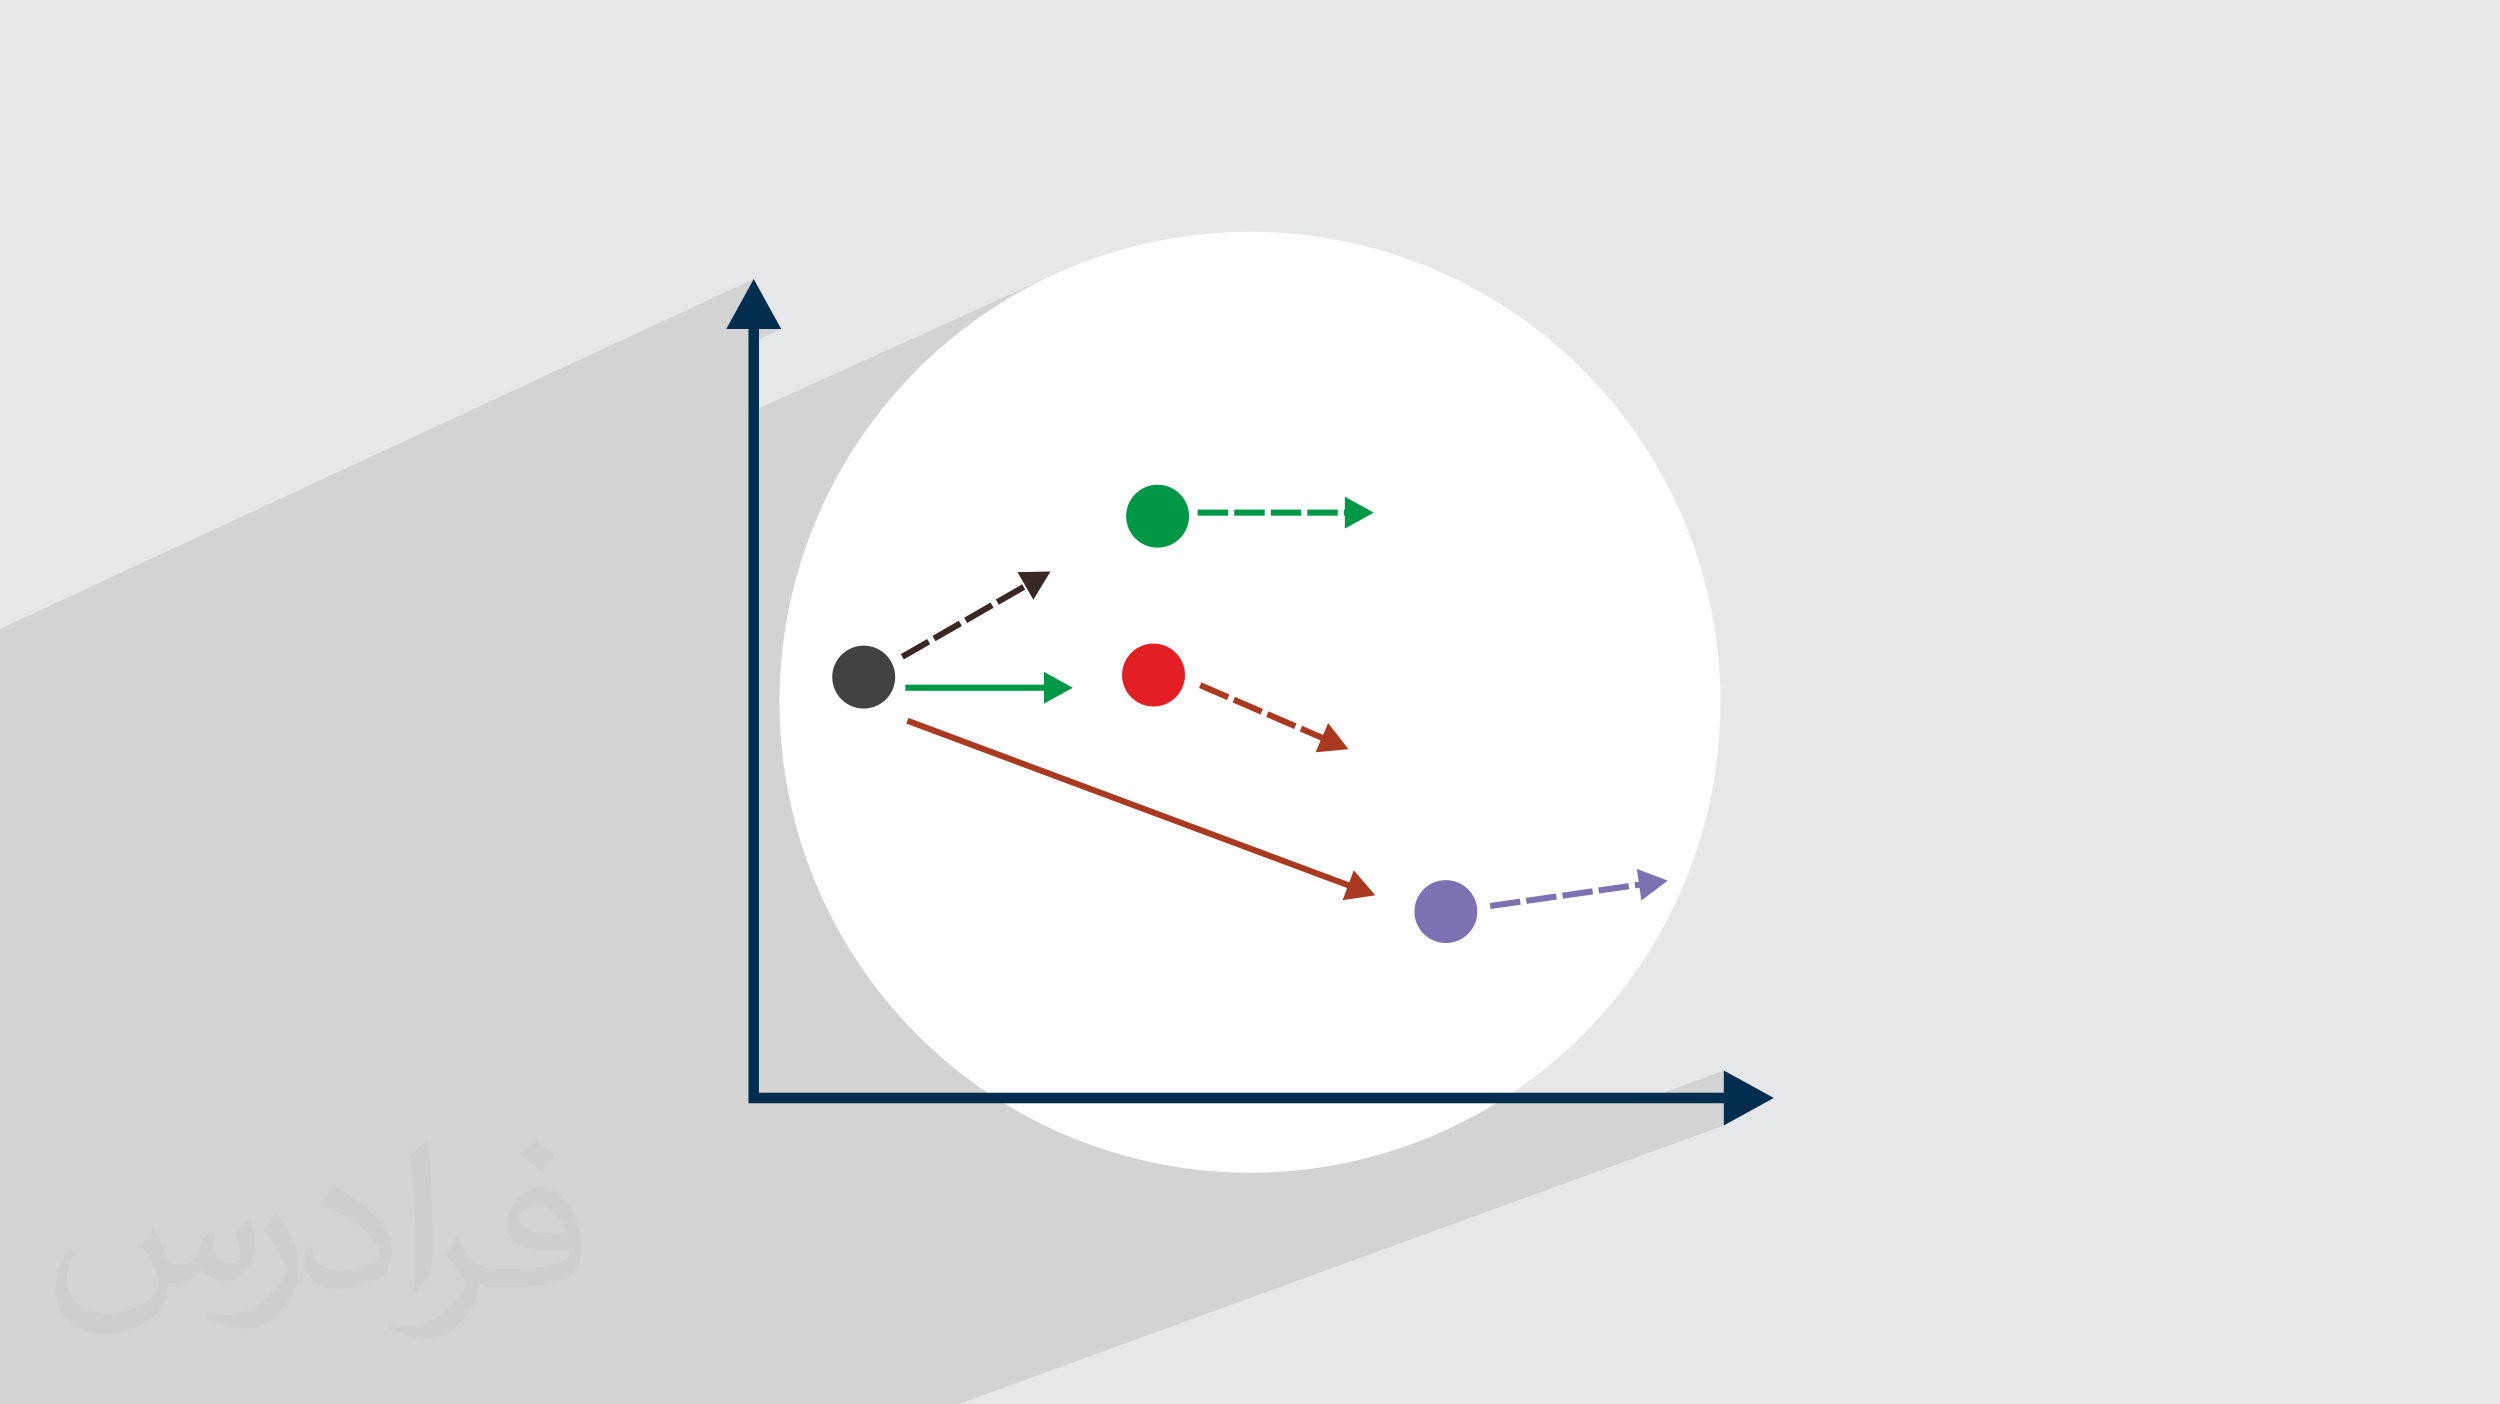
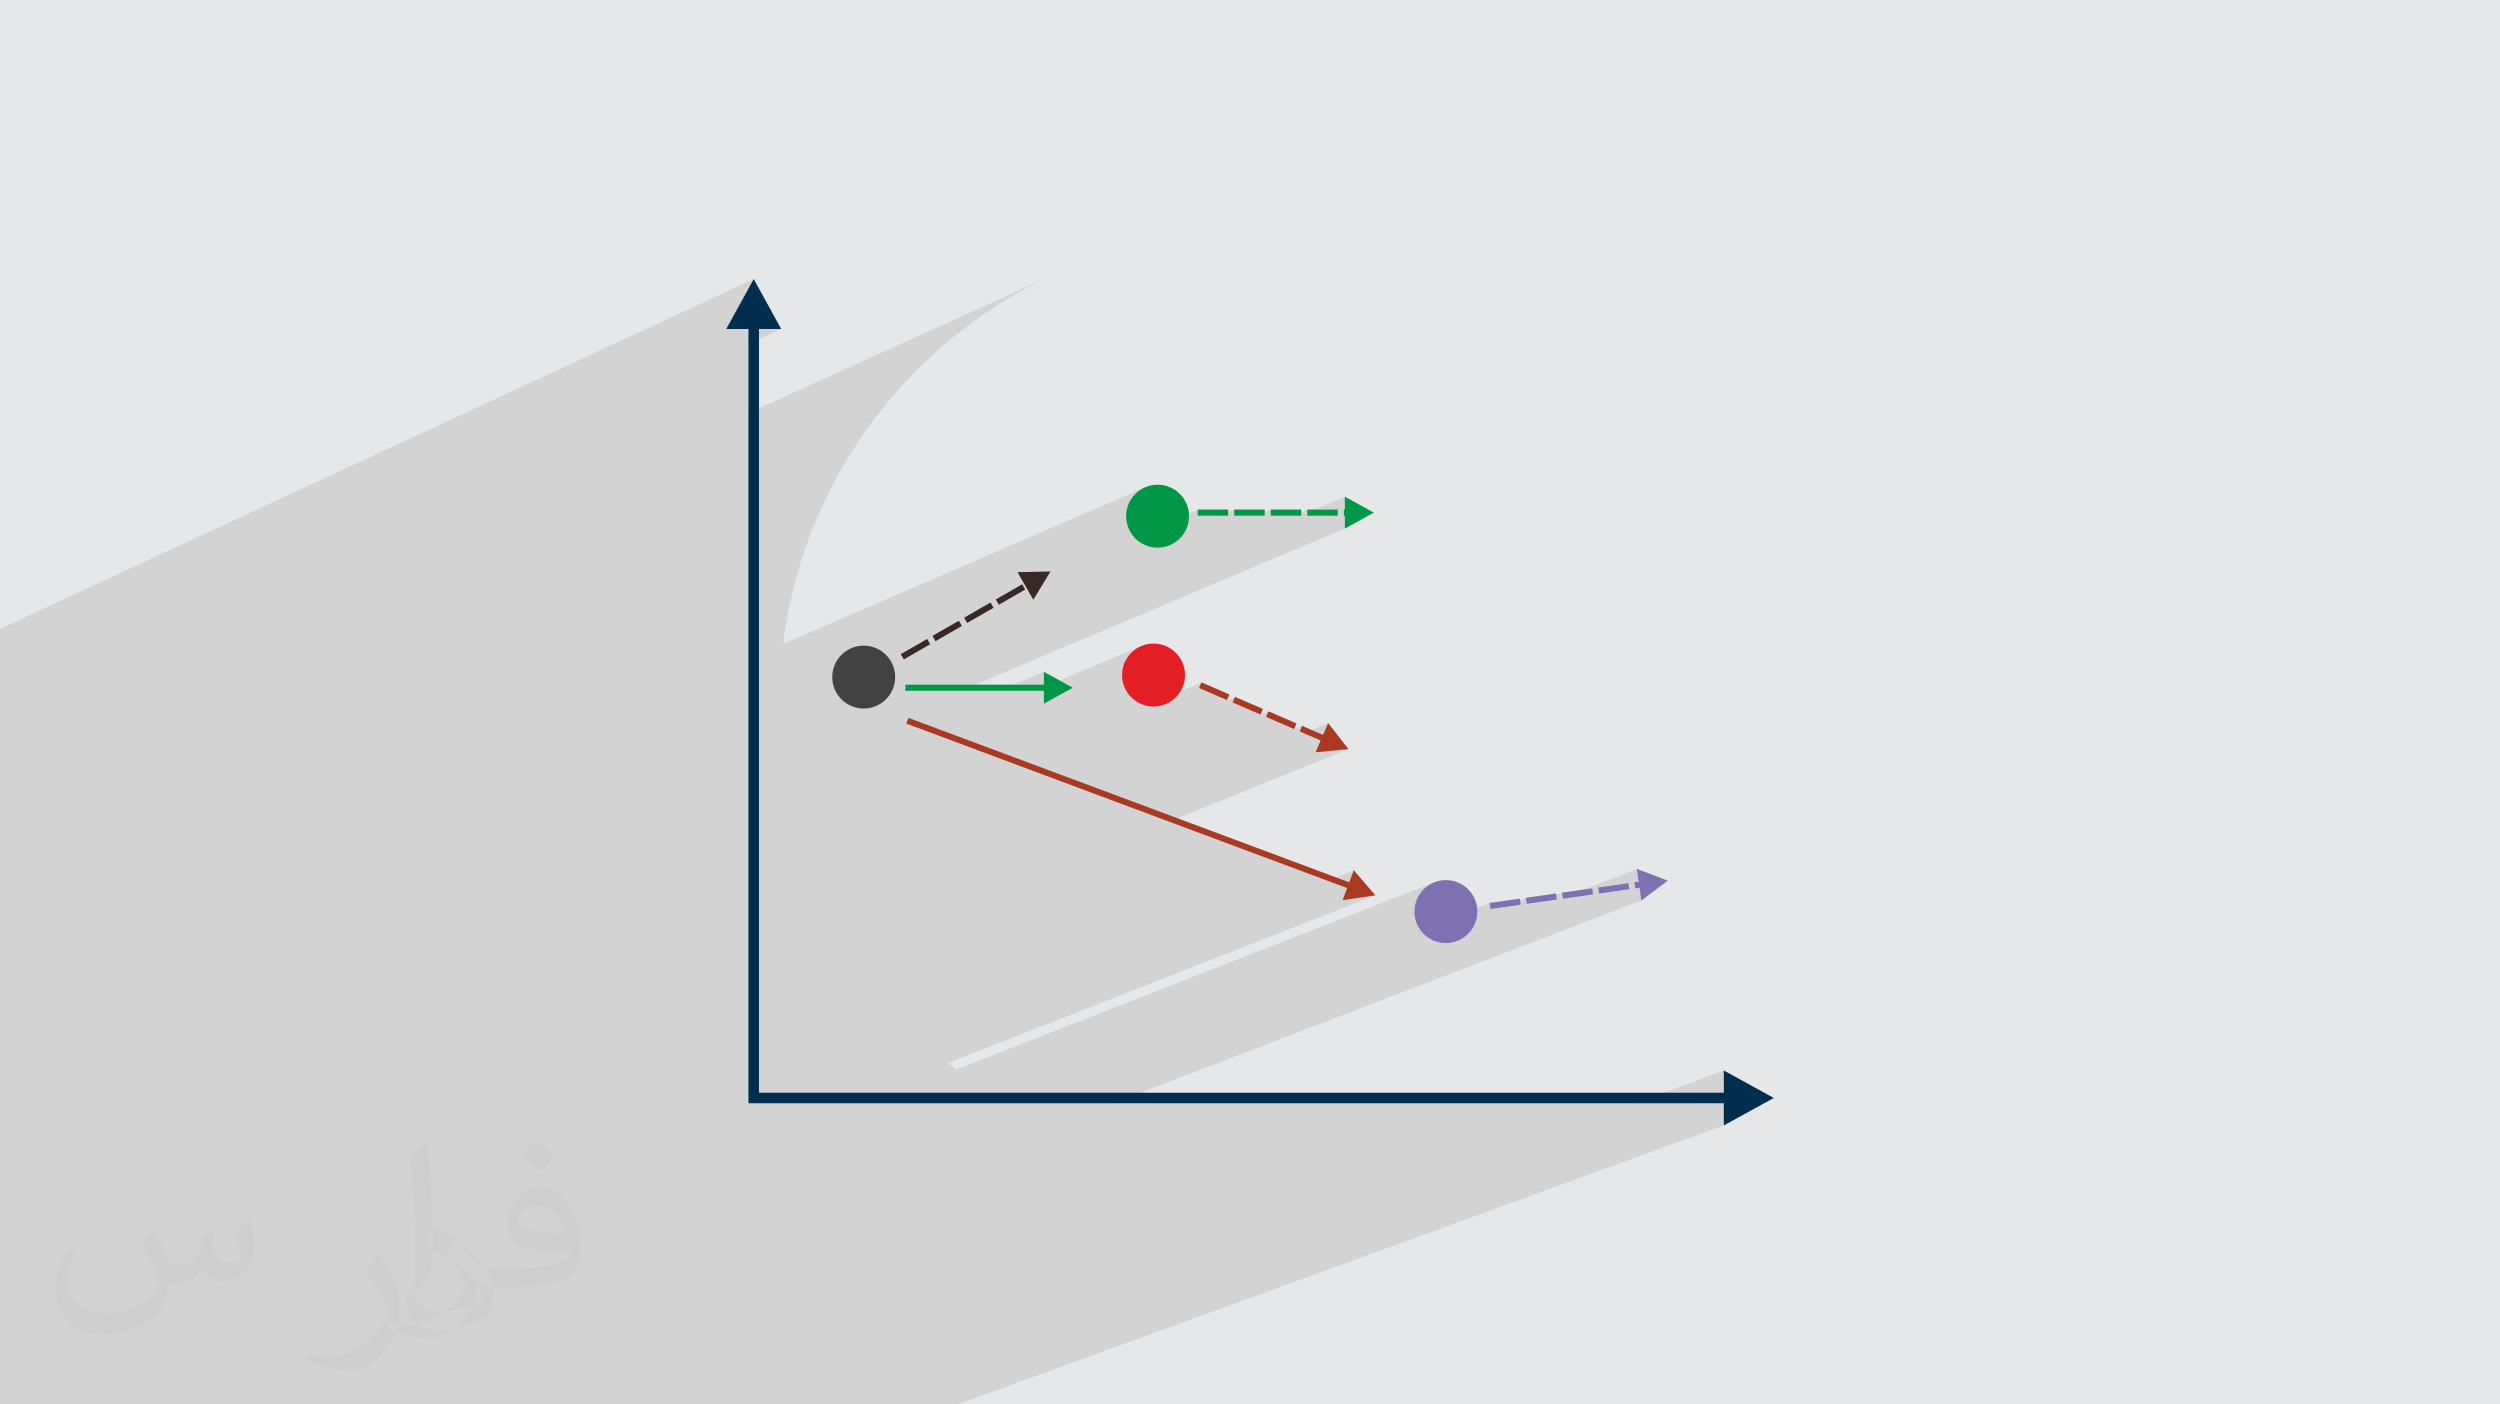
<svg xmlns="http://www.w3.org/2000/svg" xml:space="preserve" width="94.192mm" height="52.917mm" version="1.1" style="shape-rendering:geometricPrecision; text-rendering:geometricPrecision; image-rendering:optimizeQuality; fill-rule:evenodd; clip-rule:evenodd" viewBox="0 0 9404.92 5283.66">
  <defs>
    <style type="text/css">
   
    .fil3 {fill:#FEFEFE}
    .fil5 {fill:#434242}
    .fil7 {fill:#E31E24}
    .fil8 {fill:#7E71B1}
    .fil6 {fill:#009846}
    .fil0 {fill:#E6E7E8}
    .fil10 {fill:#A93A21;fill-rule:nonzero}
    .fil12 {fill:#3A2824;fill-rule:nonzero}
    .fil11 {fill:#7E71B1;fill-rule:nonzero}
    .fil9 {fill:#009846;fill-rule:nonzero}
    .fil4 {fill:#012E4F;fill-rule:nonzero}
    .fil2 {fill:#373435;fill-opacity:0.031}
    .fil1 {fill:#2B2A29;fill-opacity:0.102}
   
  </style>
  </defs>
  <g id="Layer_x0020_1">
    <polygon class="fil0" points="-0,0 9404.92,0 9404.92,5283.66 -0,5283.66 " />
    <polygon class="fil1" points="292.31,5283.66 93.32,5283.66 5.65,5283.66 -0,5283.66 -0,5264.07 -0,4871.87 -0,4789.31 -0,4756.53 -0,4730.04 -0,4729.74 -0,4714.2 -0,4634.78 -0,4634.42 -0,4618.87 -0,4539.03 -0,4538.6 -0,4523.01 -0,4466.09 -0,4442.74 -0,4290.84 -0,4277.76 -0,4233.35 -0,4225.54 -0,4181.22 -0,4142.97 -0,4125.77 -0,4113.39 -0,4072.43 -0,4062.05 -0,4060.63 -0,4053.99 -0,4051.96 -0,4022.89 -0,4020.22 -0,4018.79 -0,4008.41 -0,3999.68 -0,3967.69 -0,3955.88 -0,3947.09 -0,3932.63 -0,3930.48 -0,3919.02 -0,3917.6 -0,3916.3 -0,3914.87 -0,3903.05 -0,3902.77 -0,3900.07 -0,3896.16 -0,3894.21 -0,3886.61 -0,3883.93 -0,3879.97 -0,3870.53 -0,3863.87 -0,3849.9 -0,3847.84 -0,3845.68 -0,3814.84 -0,3798.97 -0,3696.77 -0,2829.37 -0,2586.25 -0,2550.3 -0,2533.24 -0,2497.1 -0,2365.58 2835.47,1049.72 2732.04,1237.73 2815.68,1237.73 2815.68,1255.92 2855.25,1237.73 2938.88,1237.73 2815.68,1294.26 2815.68,1553.56 3935.08,1046.35 3858.76,1085.44 3784.64,1128.05 3712.82,1174.09 3643.42,1223.44 3576.56,1275.99 3512.33,1331.62 3450.86,1390.23 3392.25,1451.7 3336.62,1515.92 3284.07,1582.79 3234.72,1652.19 3188.68,1724.01 3146.07,1798.13 3106.98,1874.45 3071.53,1952.85 3039.84,2033.23 3012.01,2115.48 2988.16,2199.47 2968.4,2285.11 2952.83,2372.27 2946.49,2422.1 4308.73,1832.8 4319.6,1828.81 4330.95,1825.9 4342.71,1824.1 4354.81,1823.49 4366.91,1824.1 4378.66,1825.9 4390.01,1828.81 4400.89,1832.8 4411.23,1837.78 4421,1843.71 4430.11,1850.53 4438.51,1858.17 4446.16,1866.57 4452.97,1875.69 4458.9,1885.45 4463.88,1895.8 4467.87,1906.67 4470.78,1918.03 4472.58,1929.78 4472.65,1931.21 4505.65,1917.05 4620.23,1917.05 4620.23,1926.85 4643.14,1917.05 4757.71,1917.05 4757.71,1926.82 4780.62,1917.05 4895.2,1917.05 4895.2,1926.79 4918.11,1917.05 4945.36,1917.05 5059.33,1868.61 5168.23,1928.5 5059.33,1988.4 3668.96,2575.78 3812.03,2575.78 3927.03,2527.34 3985.77,2559.65 4293.45,2430.45 4304.32,2426.47 4315.68,2423.55 4327.43,2421.75 4339.53,2421.14 4351.63,2421.75 4363.38,2423.55 4374.74,2426.47 4385.61,2430.45 4395.95,2435.43 4405.72,2441.36 4414.84,2448.17 4423.23,2455.81 4430.88,2464.22 4437.69,2473.34 4443.62,2483.1 4448.61,2493.45 4452.59,2504.32 4455.5,2515.67 4457.3,2527.42 4457.91,2539.53 4457.3,2551.63 4455.5,2563.38 4452.59,2574.73 4448.61,2585.61 4443.62,2595.96 4441.33,2599.73 4519.74,2567.19 4624.93,2612.58 4615.85,2633.62 3961.6,2903.63 3962.18,2903.85 4645.97,2621.66 4751.17,2667.05 4742.09,2688.09 4095.35,2953.54 4095.85,2953.73 4772.21,2676.13 4877.41,2721.52 4868.33,2742.56 4229.15,3003.46 4229.57,3003.61 4898.44,2730.6 4933.67,2745.8 4996.53,2720.18 5072.76,2818.29 4430.12,3078.45 5025.55,3300.6 5092.87,3274.01 5173.95,3368.2 3566.47,3998.94 3576.56,4007.67 3596.91,4023.67 5393.28,3320.24 5404.16,3316.26 5415.51,3313.34 5427.26,3311.55 5439.37,3310.94 5451.47,3311.55 5463.22,3313.34 5474.57,3316.26 5485.45,3320.24 5495.79,3325.23 5505.55,3331.16 5514.67,3337.98 5523.08,3345.61 5530.72,3354.02 5537.53,3363.14 5543.46,3372.89 5548.44,3383.25 5552.42,3394.12 5555.34,3405.47 5556.85,3415.35 5604.12,3397 5717.54,3380.79 5718.29,3386.05 5740.22,3377.56 5853.65,3361.35 5854.4,3366.6 5876.32,3358.12 5956.94,3346.59 6157.81,3268.97 6274.05,3312.86 6174.74,3387.54 4187.73,4150.32 6150.37,4150.32 6484.86,4027.11 6484.86,4110.75 6376.93,4150.32 6484.86,4150.32 6484.86,4233.95 3601.76,5283.66 3386.65,5283.66 3285.57,5283.66 3073.4,5283.66 2675.85,5283.66 1235.39,5283.66 1150.22,5283.66 1095.53,5283.66 1061.77,5283.66 1052.71,5283.66 1039.92,5283.66 1018.72,5283.66 975.97,5283.66 967.1,5283.66 963.15,5283.66 944.63,5283.66 941.77,5283.66 899.08,5283.66 886.24,5283.66 864.65,5283.66 822.01,5283.66 809.14,5283.66 744.78,5283.66 379.21,5283.66 " />
-     <path class="fil2" d="M578.49 4627.69c17.95,27.21 29.6,53.36 40.96,82.43 8.45,16.91 12.93,48.09 52.57,48.09 11.61,0 28.28,-3.42 43.06,-11.61 16.63,-8.73 29.32,-21.94 35.94,-42l15.85 -53.36 38.57 -19.02 2.64 2.64c-5.27,20.09 -6.59,39.36 -6.59,54.43 0,44.63 38.57,61.56 69.22,61.56 17.95,0 34.09,-8.73 34.09,-25.11 0,-21.13 -8.98,-57.06 -20.62,-89.29 17.95,-17.95 35.94,-35.94 56.53,-50.47l3.17 1.6c8.98,38.04 14,75.56 14,100.66 0,24.57 -10.83,51.79 -19.81,69.49 -18.49,34.87 -51.25,62.62 -90.87,62.62 -30.1,0 -63.65,-15.07 -86.66,-43.06l-1.32 0c-21.66,26.96 -55.22,51.25 -108.86,51.25l-16.63 0c-2.64,35.41 -10.29,60.49 -21.94,82.95 -31.95,62.34 -126.81,106.47 -216.1,106.47 -124.17,0 -186.51,-71.59 -186.51,-166.96 0,-58.91 19.27,-113.6 48.88,-152.42l24.29 10.04c-18.49,35.41 -30.91,68.68 -30.91,101.45 0,89.29 72.66,131.83 156.4,131.83 77.68,0 173.83,-49.41 191.28,-106.72 -6.59,-62.62 -30.1,-91.93 -66.04,-148.99 10.83,-19.02 24.83,-38.04 42.28,-58.38l3.17 0 0 0 0 0 -0.02 -0.09zm1432.13 -336.04c26.15,16.39 51.79,35.66 76.87,57.85 -14,19.81 -31.45,37.79 -53.11,53.64 -25.11,-20.34 -50.19,-37.79 -75.84,-56.27 17.42,-19.55 34.62,-38.29 52.04,-55.22l0 0 0 0 0 0 0 0 0 0 0.03 0zm13.47 244.11c-42.28,0 -76.87,27.75 -76.87,48.34 0,44.13 84.53,57.85 185.72,57.31 -12.68,-51.79 -57.06,-105.68 -108.86,-105.68l0.01 0.03zm-94.86 236.19c54.96,0 103.04,-1.6 139.74,-10.83 40.96,-10.29 75.56,-30.91 75.56,-45.17 0,-3.7 0,-8.19 -1.32,-11.89 -22.98,2.11 -49.41,2.11 -72.38,2.11 -74.49,0 -131.55,-16.91 -154.02,-58.66 -5.55,-11.61 -9.51,-24.57 -9.51,-39.36 0,-40.43 17.42,-79.79 48.09,-107 25.61,-22.45 53.89,-36.44 82.67,-36.44 52.04,0 93.51,41.75 122.57,107.54 15.85,35.94 26.68,77.4 26.68,129.72 0,34.87 -9.51,64.19 -31.17,85.85 -40.43,39.11 -114.92,53.89 -229.04,53.89l-51.79 0 0 0 -13.47 0c-28.28,0 -48.62,-5.02 -64.72,-17.42l-2.64 0c0.79,6.59 1.32,12.93 1.32,19.02 0,25.61 -8.45,58.38 -25.61,84.53 -50.72,75.3 -105.68,108.04 -153.24,108.04 -48.09,0 -107,-18.49 -160.11,-42.54l9.51 -18.49c17.17,7.13 40.96,11.89 73.7,11.89 85.85,0 198.66,-82.43 212.66,-163 -3.17,-6.59 -8.98,-15.32 -17.17,-24.57 -25.11,-29.85 -40.96,-54.68 -55.75,-80.83 12.68,-25.11 24.29,-45.17 35.13,-63.4l4.49 -0.53c36.72,74.77 69.99,117.55 144.23,117.55l11.61 0 0 0 53.89 0 0 0 0 0 0 0 0 0 0 0 0.09 0.01zm-371.98 79c6.34,-34.34 6.87,-72.91 6.87,-108.86l0 -53.36c0,-99.6 -12.68,-244.36 -22.98,-338.68 17.95,-19.27 43.06,-42 62.87,-57.31l5.81 1.6c13.47,118.62 16.63,256 16.63,383.06 0,33.3 -1.32,65.79 -4.49,89.55 -1.85,30.1 -19.27,52.83 -56.53,87.7l-8.19 -3.7zm-382.8 -157.19c1.85,46.77 24.83,83.49 105.15,83.49 49.93,0 92.19,-12.93 138.96,-35.13 8.45,-3.7 12.93,-8.73 12.93,-12.93 0,-29.32 -22.45,-68.15 -60.23,-103.55 -36.72,-33.3 -85.34,-62.62 -130.76,-82.18 -15.6,-6.59 -20.62,-13.47 -20.62,-20.09 0,-13.47 17.95,-41.75 32.77,-62.09l5.02 -0.53c52.04,27.21 110.17,67.64 153.24,112.53 39.11,41.47 63.4,83.49 63.4,129.19 0,33.81 -10.29,65.51 -26.96,95.11 -57.06,28.79 -117.83,50.72 -178.06,50.72 -73.17,0 -123.1,-34.34 -123.1,-114.92 0,-8.73 0,-22.19 3.17,-39.64l25.11 0 0 0 0 0 0 0 0 0 0 0 -0.02 0zm-132.37 -132.9l45.45 73.45c16.63,27.21 32.23,56.81 32.23,103.55l0 59.7c0,48.34 -30.91,100.13 -80.83,151.38 -39.11,34.62 -73.7,49.41 -105.68,49.41 -47.55,0 -101.98,-14.79 -164.85,-41.75l7.13 -18.49c19.81,5.27 42.79,9.77 71.06,9.77 90.36,-0.53 182.8,-66.57 225.08,-147.15 5.02,-9.26 6.87,-17.95 6.87,-24.04 0,-9.26 -5.02,-19.55 -8.98,-28.79 -22.98,-43.31 -48.62,-82.95 -76.87,-119.68 14.79,-23.25 29.6,-45.7 45.7,-67.9l3.7 0.53 0 0 0 0 0 0 0 0 0 0 -0.02 0.01z" />
+     <path class="fil2" d="M578.49 4627.69c17.95,27.21 29.6,53.36 40.96,82.43 8.45,16.91 12.93,48.09 52.57,48.09 11.61,0 28.28,-3.42 43.06,-11.61 16.63,-8.73 29.32,-21.94 35.94,-42l15.85 -53.36 38.57 -19.02 2.64 2.64c-5.27,20.09 -6.59,39.36 -6.59,54.43 0,44.63 38.57,61.56 69.22,61.56 17.95,0 34.09,-8.73 34.09,-25.11 0,-21.13 -8.98,-57.06 -20.62,-89.29 17.95,-17.95 35.94,-35.94 56.53,-50.47l3.17 1.6c8.98,38.04 14,75.56 14,100.66 0,24.57 -10.83,51.79 -19.81,69.49 -18.49,34.87 -51.25,62.62 -90.87,62.62 -30.1,0 -63.65,-15.07 -86.66,-43.06l-1.32 0c-21.66,26.96 -55.22,51.25 -108.86,51.25l-16.63 0c-2.64,35.41 -10.29,60.49 -21.94,82.95 -31.95,62.34 -126.81,106.47 -216.1,106.47 -124.17,0 -186.51,-71.59 -186.51,-166.96 0,-58.91 19.27,-113.6 48.88,-152.42l24.29 10.04c-18.49,35.41 -30.91,68.68 -30.91,101.45 0,89.29 72.66,131.83 156.4,131.83 77.68,0 173.83,-49.41 191.28,-106.72 -6.59,-62.62 -30.1,-91.93 -66.04,-148.99 10.83,-19.02 24.83,-38.04 42.28,-58.38l3.17 0 0 0 0 0 -0.02 -0.09zm1432.13 -336.04c26.15,16.39 51.79,35.66 76.87,57.85 -14,19.81 -31.45,37.79 -53.11,53.64 -25.11,-20.34 -50.19,-37.79 -75.84,-56.27 17.42,-19.55 34.62,-38.29 52.04,-55.22l0 0 0 0 0 0 0 0 0 0 0.03 0zm13.47 244.11c-42.28,0 -76.87,27.75 -76.87,48.34 0,44.13 84.53,57.85 185.72,57.31 -12.68,-51.79 -57.06,-105.68 -108.86,-105.68l0.01 0.03zm-94.86 236.19c54.96,0 103.04,-1.6 139.74,-10.83 40.96,-10.29 75.56,-30.91 75.56,-45.17 0,-3.7 0,-8.19 -1.32,-11.89 -22.98,2.11 -49.41,2.11 -72.38,2.11 -74.49,0 -131.55,-16.91 -154.02,-58.66 -5.55,-11.61 -9.51,-24.57 -9.51,-39.36 0,-40.43 17.42,-79.79 48.09,-107 25.61,-22.45 53.89,-36.44 82.67,-36.44 52.04,0 93.51,41.75 122.57,107.54 15.85,35.94 26.68,77.4 26.68,129.72 0,34.87 -9.51,64.19 -31.17,85.85 -40.43,39.11 -114.92,53.89 -229.04,53.89l-51.79 0 0 0 -13.47 0c-28.28,0 -48.62,-5.02 -64.72,-17.42l-2.64 0c0.79,6.59 1.32,12.93 1.32,19.02 0,25.61 -8.45,58.38 -25.61,84.53 -50.72,75.3 -105.68,108.04 -153.24,108.04 -48.09,0 -107,-18.49 -160.11,-42.54l9.51 -18.49c17.17,7.13 40.96,11.89 73.7,11.89 85.85,0 198.66,-82.43 212.66,-163 -3.17,-6.59 -8.98,-15.32 -17.17,-24.57 -25.11,-29.85 -40.96,-54.68 -55.75,-80.83 12.68,-25.11 24.29,-45.17 35.13,-63.4l4.49 -0.53c36.72,74.77 69.99,117.55 144.23,117.55l11.61 0 0 0 53.89 0 0 0 0 0 0 0 0 0 0 0 0.09 0.01zm-371.98 79c6.34,-34.34 6.87,-72.91 6.87,-108.86l0 -53.36c0,-99.6 -12.68,-244.36 -22.98,-338.68 17.95,-19.27 43.06,-42 62.87,-57.31l5.81 1.6c13.47,118.62 16.63,256 16.63,383.06 0,33.3 -1.32,65.79 -4.49,89.55 -1.85,30.1 -19.27,52.83 -56.53,87.7l-8.19 -3.7zc1.85,46.77 24.83,83.49 105.15,83.49 49.93,0 92.19,-12.93 138.96,-35.13 8.45,-3.7 12.93,-8.73 12.93,-12.93 0,-29.32 -22.45,-68.15 -60.23,-103.55 -36.72,-33.3 -85.34,-62.62 -130.76,-82.18 -15.6,-6.59 -20.62,-13.47 -20.62,-20.09 0,-13.47 17.95,-41.75 32.77,-62.09l5.02 -0.53c52.04,27.21 110.17,67.64 153.24,112.53 39.11,41.47 63.4,83.49 63.4,129.19 0,33.81 -10.29,65.51 -26.96,95.11 -57.06,28.79 -117.83,50.72 -178.06,50.72 -73.17,0 -123.1,-34.34 -123.1,-114.92 0,-8.73 0,-22.19 3.17,-39.64l25.11 0 0 0 0 0 0 0 0 0 0 0 -0.02 0zm-132.37 -132.9l45.45 73.45c16.63,27.21 32.23,56.81 32.23,103.55l0 59.7c0,48.34 -30.91,100.13 -80.83,151.38 -39.11,34.62 -73.7,49.41 -105.68,49.41 -47.55,0 -101.98,-14.79 -164.85,-41.75l7.13 -18.49c19.81,5.27 42.79,9.77 71.06,9.77 90.36,-0.53 182.8,-66.57 225.08,-147.15 5.02,-9.26 6.87,-17.95 6.87,-24.04 0,-9.26 -5.02,-19.55 -8.98,-28.79 -22.98,-43.31 -48.62,-82.95 -76.87,-119.68 14.79,-23.25 29.6,-45.7 45.7,-67.9l3.7 0.53 0 0 0 0 0 0 0 0 0 0 -0.02 0.01z" />
    <g id="_1603818443184">
-       <circle class="fil3" cx="4702.46" cy="2641.83" r="1770.03" />
      <g>
        <polygon class="fil4" points="2938.88,1237.73 2835.47,1049.72 2732.04,1237.73 2815.68,1237.73 2815.68,4150.32 6484.86,4150.32 6484.86,4233.95 6672.87,4130.53 6484.86,4027.11 6484.86,4110.75 2855.25,4110.75 2855.25,1237.73 " />
        <g>
          <circle class="fil5" cx="3249.24" cy="2547.17" r="118.38" />
          <circle class="fil6" cx="4354.81" cy="1941.88" r="118.38" />
          <circle class="fil7" cx="4339.53" cy="2539.53" r="118.38" />
          <circle class="fil8" cx="5439.37" cy="3429.32" r="118.38" />
          <path class="fil9" d="M4620.23 1917.05l0 22.92 -114.58 0 0 -22.92 114.58 0zm439.11 -48.44l108.9 59.89 -108.9 59.9 0 -48.44 -3.73 0 0 -22.92 3.73 0 0 -48.44zm-26.64 48.44l0 22.92 -114.58 0 0 -22.92 114.58 0zm-137.49 0l0 22.92 -114.58 0 0 -22.92 114.58 0zm-137.49 0l0 22.92 -114.57 0 0 -22.92 114.57 0z" />
          <path class="fil10" d="M4624.93 2612.58l-9.08 21.04 -105.19 -45.39 9.08 -21.04 105.19 45.39zm371.6 107.6l76.23 98.11 -123.69 11.86 19.19 -44.47 -78.89 -34.05 9.08 -21.04 78.89 34.05 19.19 -44.46zm-119.12 1.34l-9.08 21.04 -105.2 -45.39 9.08 -21.04 105.2 45.39zm-126.24 -54.47l-9.08 21.04 -105.2 -45.39 9.08 -21.04 105.2 45.39z" />
          <path class="fil11" d="M5717.54 3380.79l3.24 22.69 -113.42 16.2 -3.25 -22.68 113.43 -16.21zm440.26 -111.82l116.24 43.89 -99.31 74.68 -6.85 -47.94 -16.12 2.3 -3.24 -22.68 16.12 -2.31 -6.85 -47.95zm-31.95 53.49l3.25 22.69 -113.43 16.21 -3.25 -22.68 113.43 -16.22zm-136.11 19.45l3.25 22.68 -113.43 16.21 -3.24 -22.68 113.42 -16.21zm-136.09 19.44l3.24 22.69 -113.42 16.2 -3.25 -22.68 113.43 -16.21z" />
          <path class="fil12" d="M3487.94 2403.7l11.43 19.86 -99.3 57.13 -11.43 -19.86 99.3 -57.13zm339.72 -251.34l124.25 -2.39 -64.51 106.22 -59.74 -103.83zm17.8 45.65l11.43 19.85 -99.31 57.14 -11.43 -19.86 99.31 -57.13zm-119.17 68.57l11.43 19.85 -99.31 57.13 -11.43 -19.85 99.31 -57.13zm-119.18 68.56l11.43 19.86 -99.31 57.13 -11.43 -19.86 99.31 -57.13z" />
          <polygon class="fil9" points="3927.03,2575.78 3405.81,2575.78 3405.81,2598.7 3927.03,2598.7 3927.03,2647.14 4035.92,2587.24 3927.03,2527.34 " />
          <polygon class="fil10" points="5075.94,3319.4 3417.46,2700.61 3409.44,2722.08 5067.93,3340.87 5050.99,3386.25 5173.95,3368.2 5092.87,3274.01 " />
        </g>
      </g>
    </g>
  </g>
</svg>